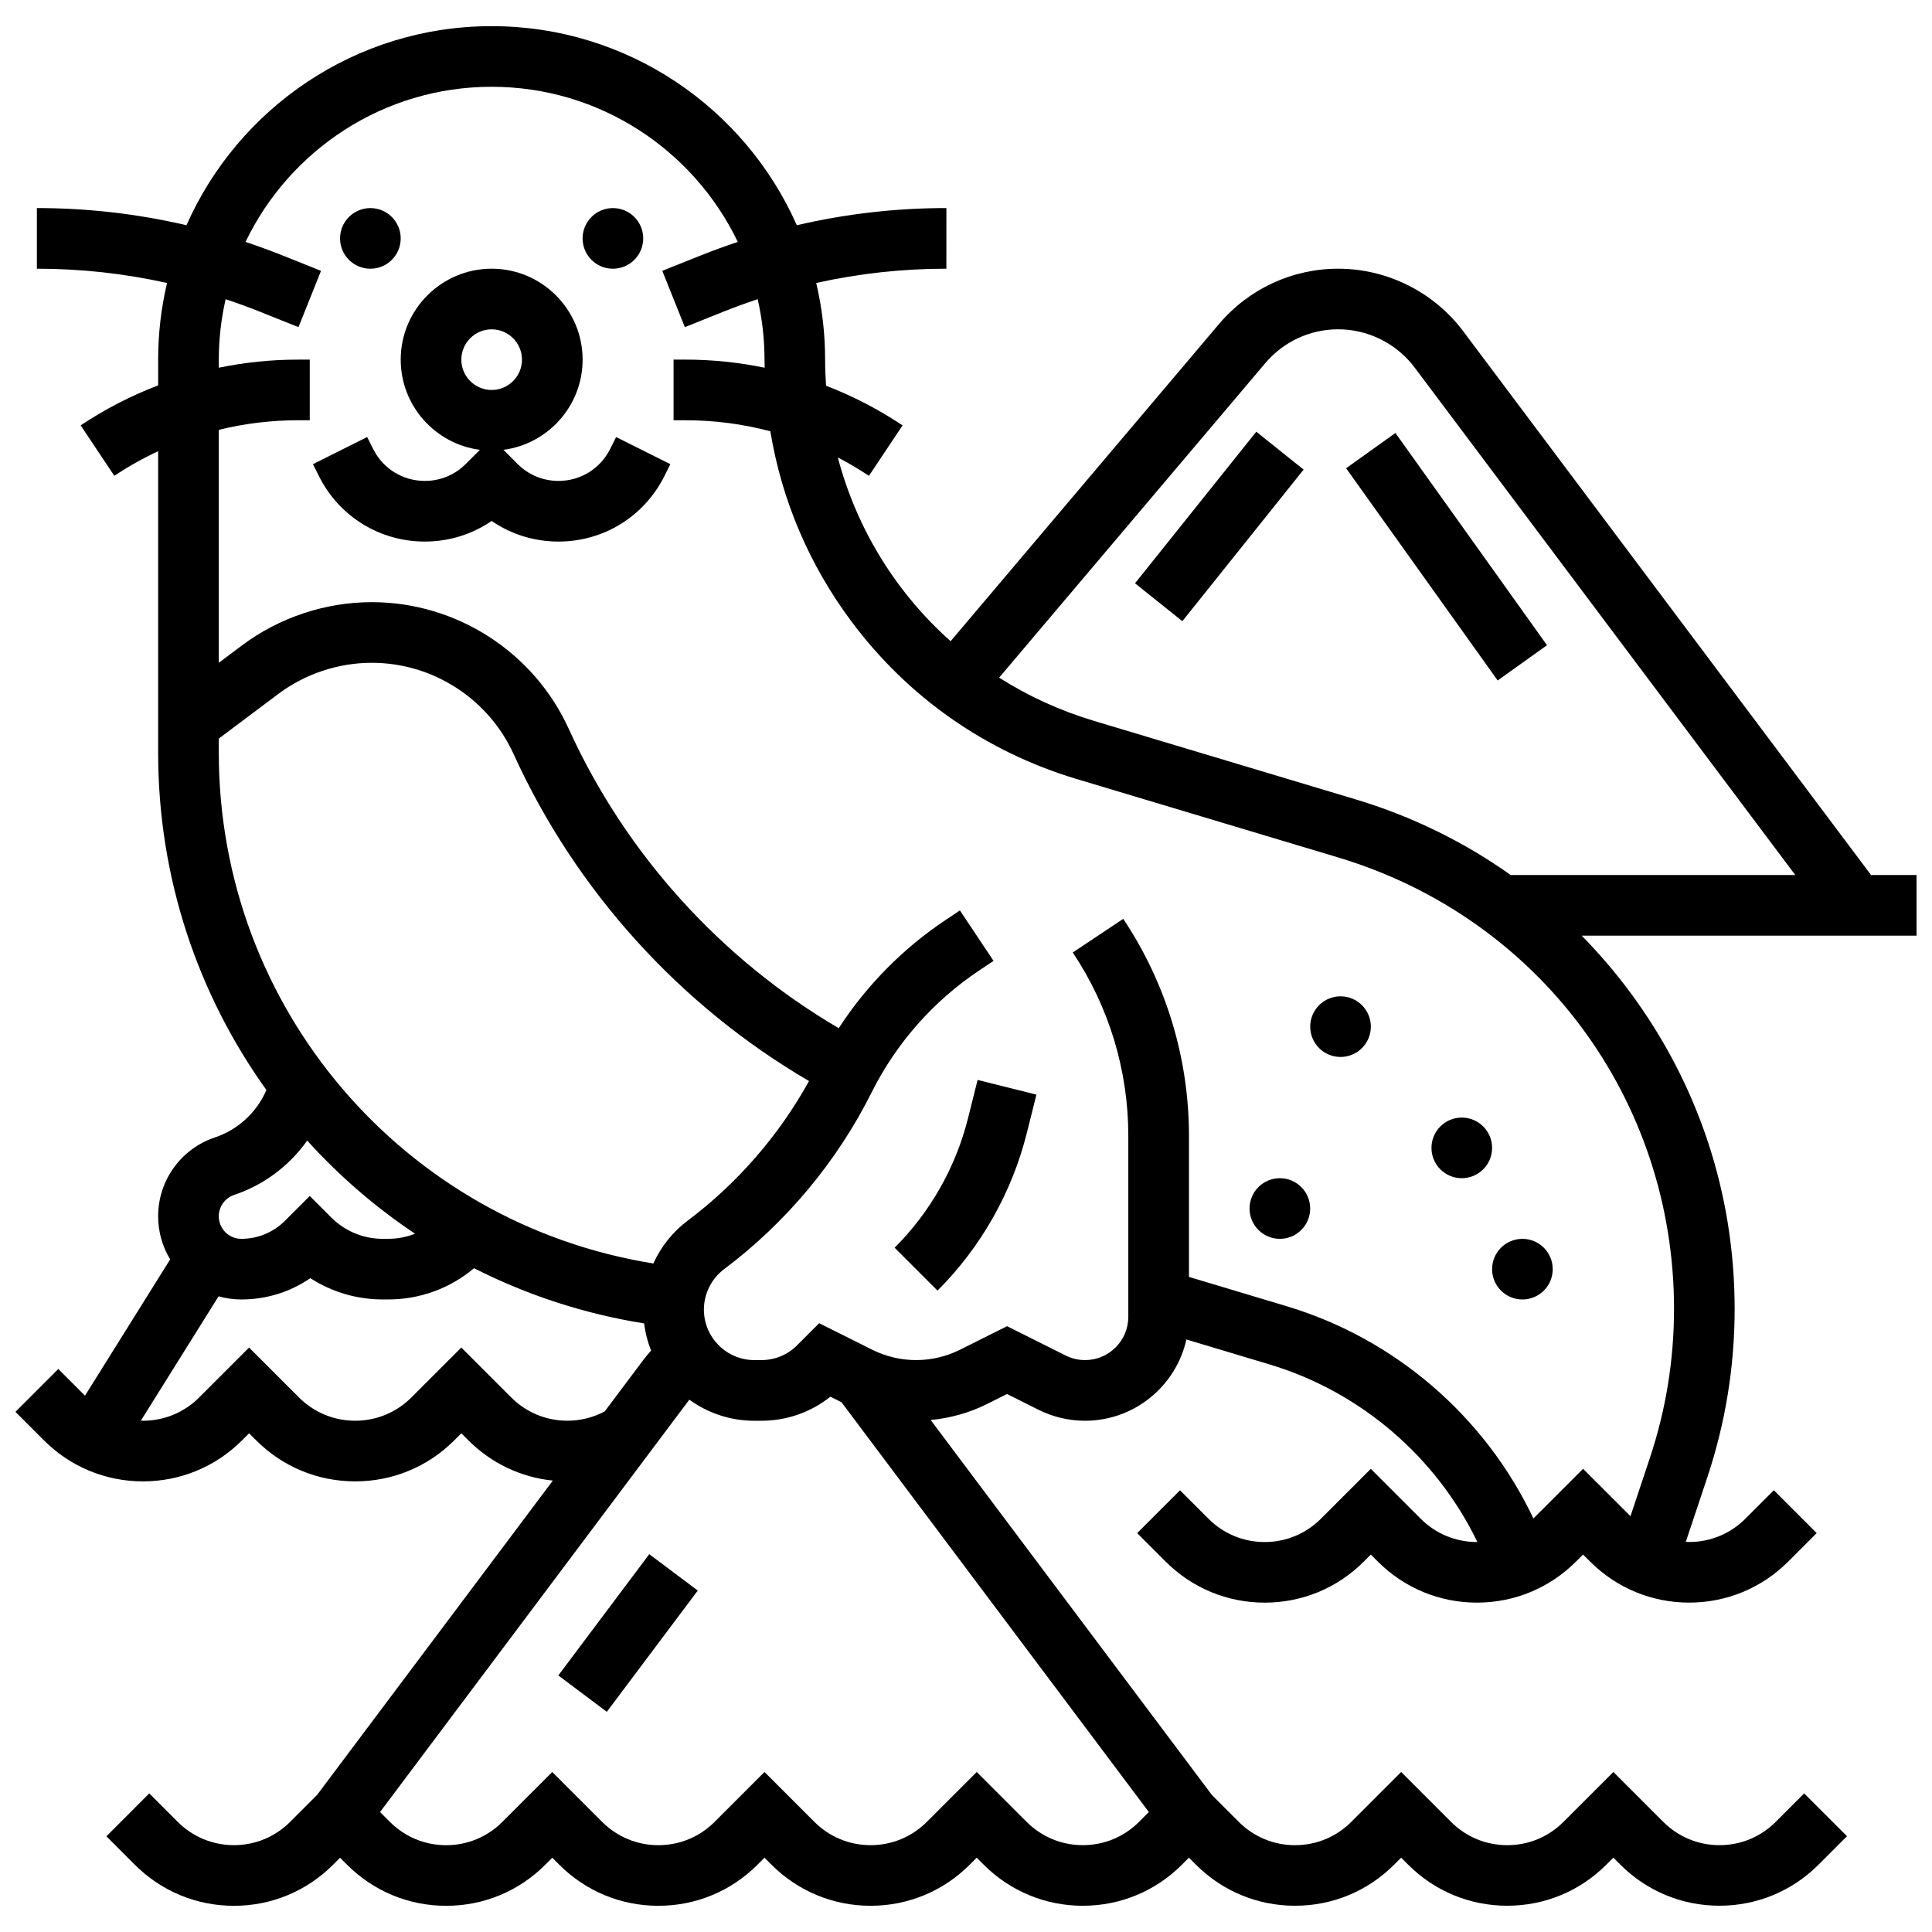
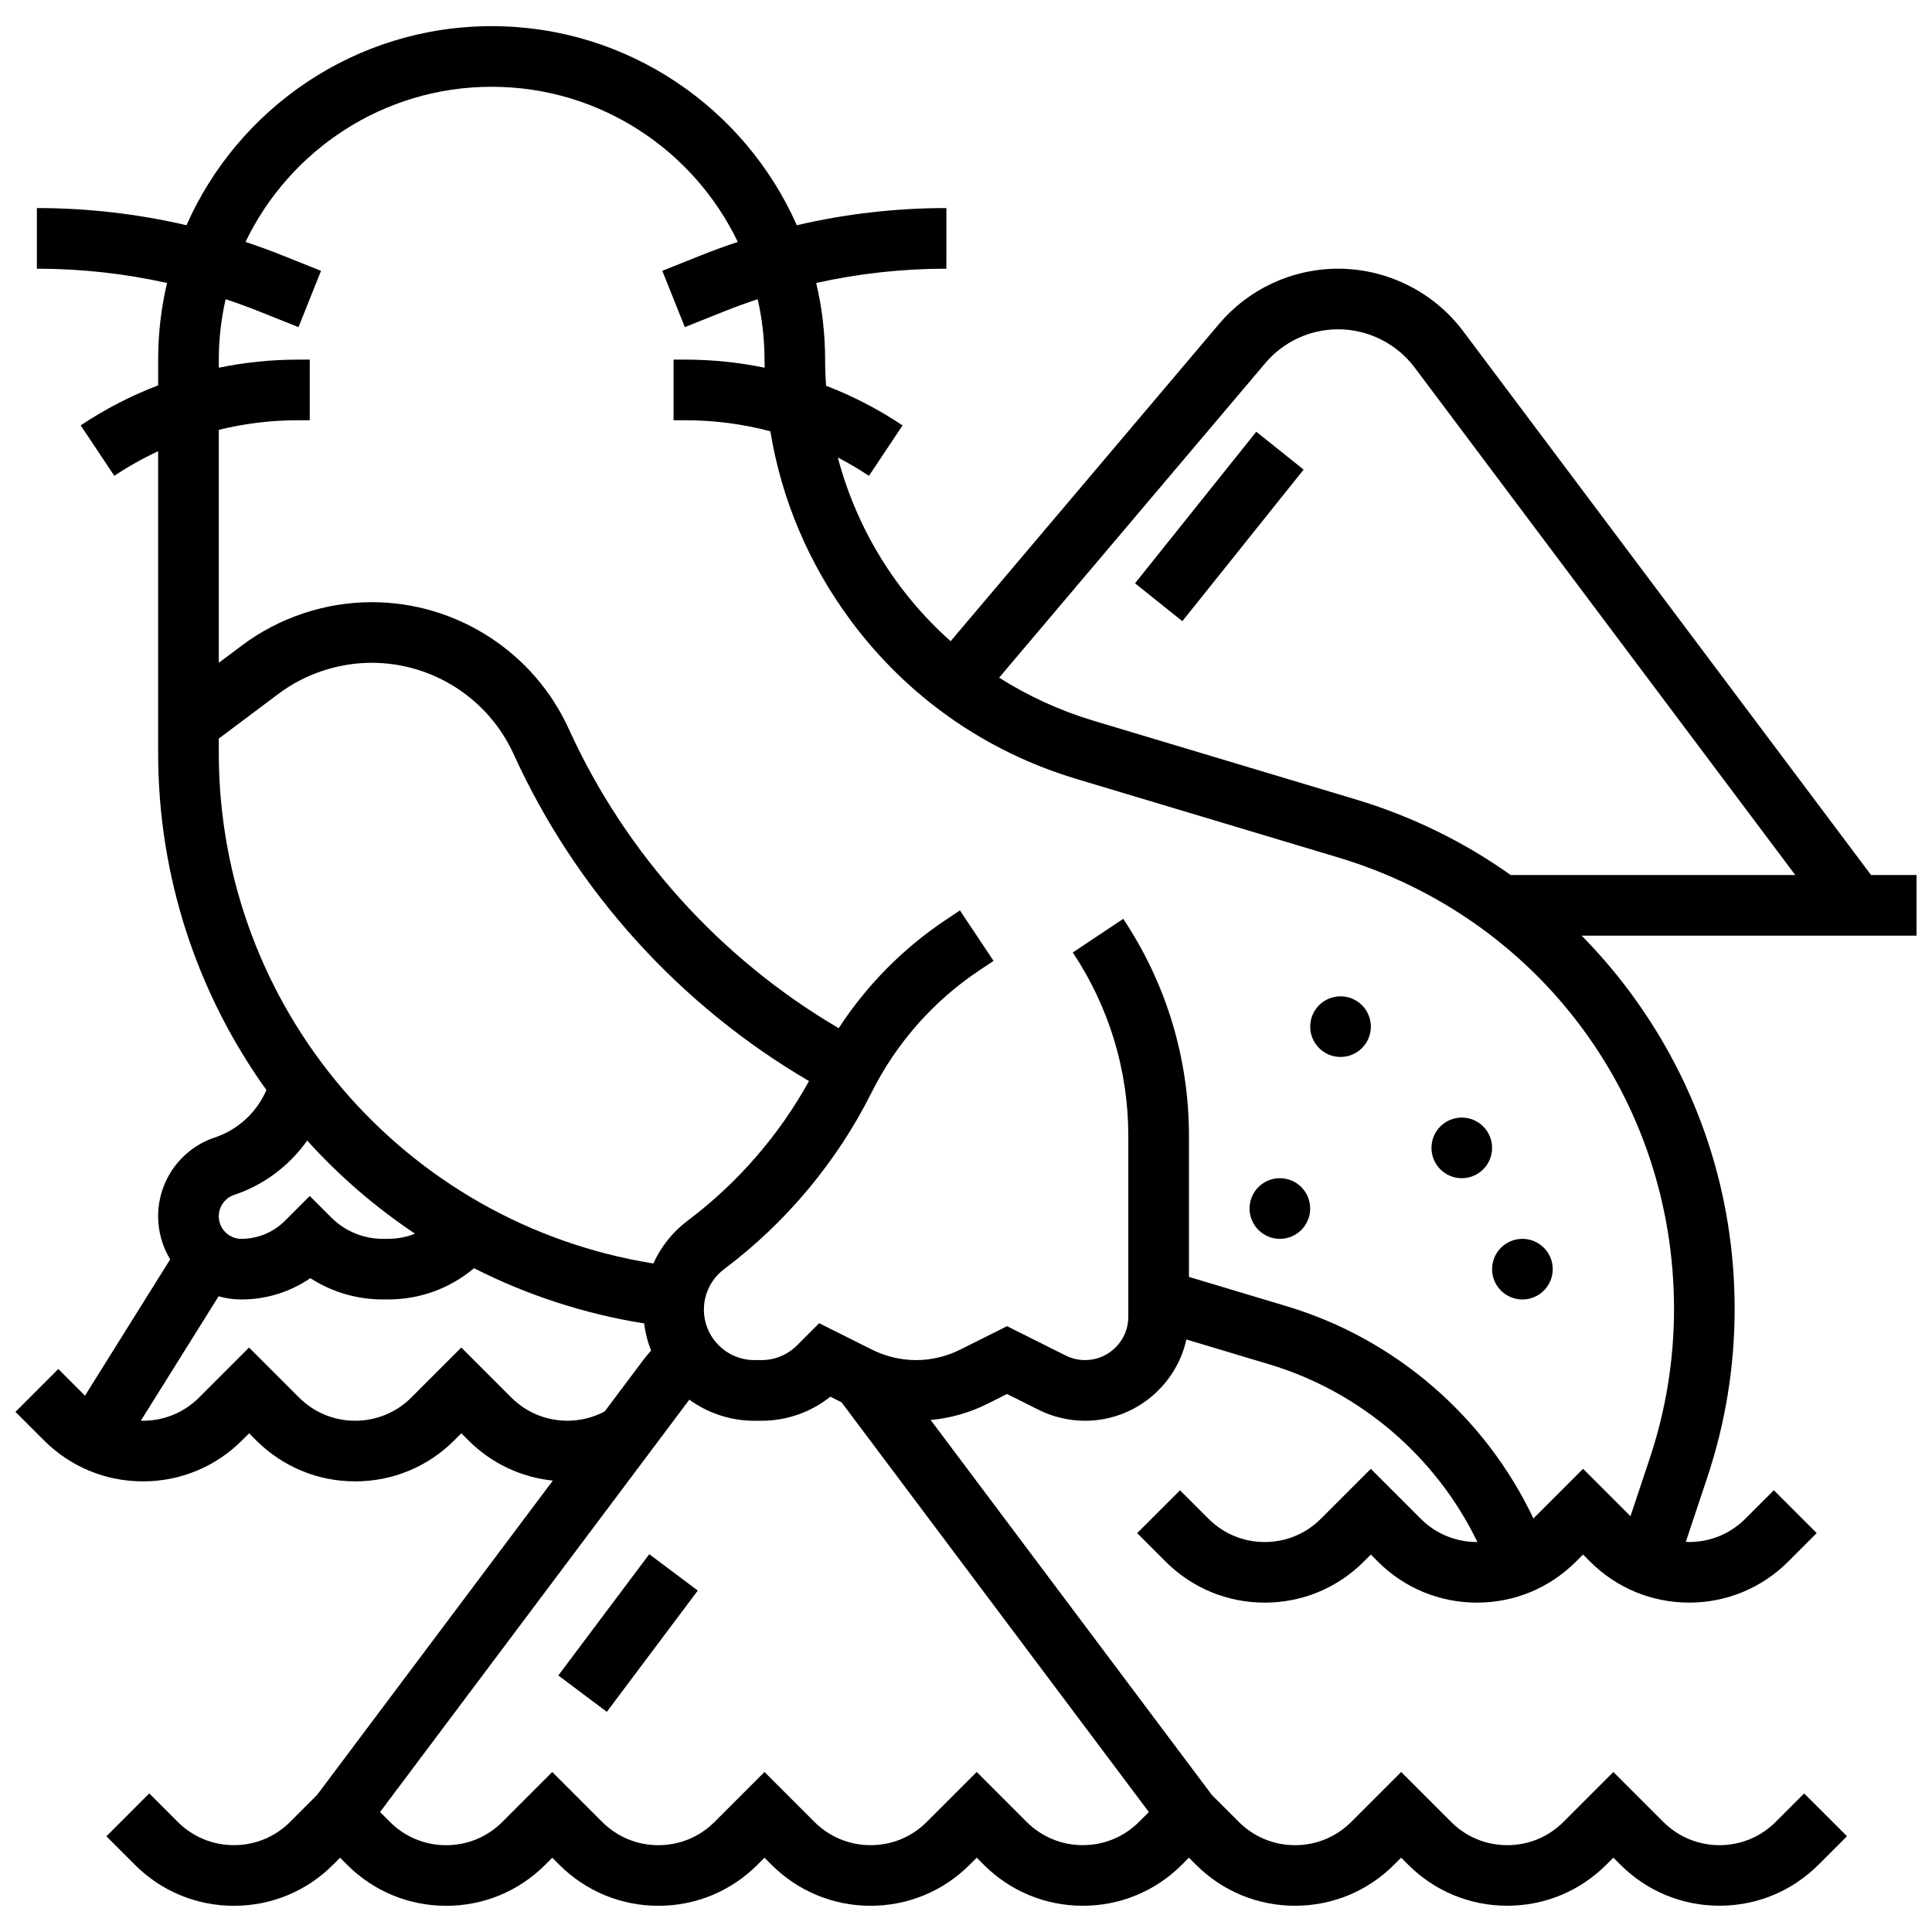
<svg xmlns="http://www.w3.org/2000/svg" width="800px" height="800px" version="1.1" viewBox="144 144 512 512">
  <defs>
    <clipPath id="a">
      <path d="m148.09 150h503.81v500h-503.81z" />
    </clipPath>
  </defs>
-   <path d="m305.7 262.98c-2.609 5.223-7.859 8.469-13.699 8.469-4.09 0-7.938-1.594-10.828-4.484l-3.758-3.758c11.82-1.535 20.984-11.66 20.984-23.895 0-13.289-10.812-24.102-24.102-24.102-13.289 0-24.102 10.812-24.102 24.102 0 12.23 9.164 22.359 20.984 23.895l-3.758 3.758c-2.891 2.894-6.738 4.484-10.832 4.484-5.84 0-11.09-3.242-13.699-8.469l-1.582-3.16-14.371 7.188 1.582 3.16c5.348 10.703 16.105 17.352 28.066 17.352 6.41 0 12.531-1.91 17.707-5.461 5.176 3.551 11.293 5.461 17.707 5.461 11.965 0 22.723-6.648 28.07-17.348l1.582-3.16-14.371-7.188zm-39.441-23.668c0-4.43 3.606-8.035 8.035-8.035 4.43 0 8.035 3.606 8.035 8.035s-3.606 8.035-8.035 8.035c-4.43 0-8.035-3.606-8.035-8.035z" />
-   <path d="m314.46 207.18c0 4.438-3.598 8.035-8.035 8.035s-8.031-3.598-8.031-8.035 3.594-8.035 8.031-8.035 8.035 3.598 8.035 8.035" />
-   <path d="m250.19 207.18c0 4.438-3.598 8.035-8.035 8.035s-8.035-3.598-8.035-8.035 3.598-8.035 8.035-8.035 8.035 3.598 8.035 8.035" />
-   <path d="m400.55 440.28c-3.25 13.012-9.984 24.898-19.465 34.383l11.363 11.363c11.543-11.543 19.734-26.012 23.691-41.848l2.523-10.09-15.59-3.898z" />
  <path d="m507.29 416.07c0 4.438-3.598 8.035-8.035 8.035s-8.035-3.598-8.035-8.035 3.598-8.035 8.035-8.035 8.035 3.598 8.035 8.035" />
  <path d="m539.42 448.2c0 4.438-3.598 8.035-8.035 8.035s-8.031-3.598-8.031-8.035 3.594-8.031 8.031-8.031 8.035 3.594 8.035 8.031" />
  <path d="m491.21 464.27c0 4.438-3.594 8.035-8.031 8.035s-8.035-3.598-8.035-8.035 3.598-8.035 8.035-8.035 8.031 3.598 8.031 8.035" />
  <path d="m555.49 480.34c0 4.438-3.598 8.035-8.035 8.035s-8.035-3.598-8.035-8.035c0-4.434 3.598-8.031 8.035-8.031s8.035 3.598 8.035 8.031" />
  <path d="m291.96 588.01 24.102-32.137 12.855 9.641-24.102 32.137z" />
  <g clip-path="url(#a)">
    <path d="m651.9 375.89h-12.051l-108.1-144.13c-7.773-10.367-20.145-16.551-33.102-16.551-12.195 0-23.711 5.34-31.59 14.652l-71.129 84.062c-14.449-12.852-24.883-29.719-29.898-48.691 2.82 1.465 5.574 3.09 8.246 4.871l8.914-13.371c-6.402-4.269-13.199-7.785-20.277-10.512-0.152-2.285-0.25-4.586-0.25-6.91 0-6.988-0.82-13.789-2.359-20.316 11.281-2.512 22.812-3.785 34.496-3.785l0.004-16.07c-13.438 0-26.695 1.531-39.641 4.551-13.727-31.043-44.809-52.758-80.875-52.758-36.062 0-67.145 21.715-80.871 52.758-12.949-3.019-26.203-4.551-39.645-4.551v16.07c11.684 0 23.219 1.273 34.496 3.785-1.543 6.527-2.359 13.328-2.359 20.316v6.816c-7.164 2.738-14.047 6.281-20.527 10.602l8.914 13.371c3.723-2.481 7.606-4.656 11.613-6.527v79.949c0 33.199 10.578 64.105 28.691 89.34-2.523 5.891-7.5 10.52-13.621 12.562-9.016 3.004-15.07 11.406-15.07 20.91 0 4.176 1.168 8.082 3.191 11.414l-22.574 36.121-7.074-7.074-11.359 11.363 7.547 7.547c7.012 7.012 16.336 10.875 26.254 10.875s19.242-3.863 26.254-10.875l1.867-1.867 1.863 1.863c7.016 7.016 16.34 10.879 26.258 10.879s19.242-3.863 26.254-10.875l1.867-1.867 1.863 1.863c6.094 6.094 13.93 9.805 22.387 10.672l-62.477 83.301-7.144 7.144c-3.977 3.977-9.266 6.168-14.891 6.168s-10.914-2.191-14.895-6.168l-7.547-7.547-11.359 11.367 7.547 7.547c7.016 7.012 16.336 10.875 26.258 10.875 9.918 0 19.242-3.863 26.254-10.875l1.867-1.867 1.863 1.863c7.012 7.016 16.336 10.879 26.254 10.879s19.242-3.863 26.254-10.875l1.867-1.867 1.863 1.863c7.012 7.012 16.336 10.875 26.254 10.875 9.918 0 19.242-3.863 26.254-10.875l1.867-1.867 1.863 1.863c7.012 7.012 16.336 10.875 26.254 10.875 9.918 0 19.242-3.863 26.254-10.875l1.867-1.867 1.863 1.863c7.012 7.012 16.336 10.875 26.254 10.875s19.242-3.863 26.254-10.875l1.867-1.867 1.863 1.863c7.012 7.012 16.336 10.875 26.254 10.875 9.918 0 19.242-3.863 26.254-10.875l1.867-1.867 1.863 1.863c7.012 7.012 16.336 10.875 26.254 10.875 9.918 0 19.242-3.863 26.254-10.875l1.867-1.867 1.863 1.863c7.012 7.012 16.336 10.875 26.254 10.875s19.242-3.863 26.254-10.875l7.547-7.547-11.352-11.34-7.547 7.547c-3.977 3.977-9.266 6.168-14.891 6.168s-10.914-2.191-14.895-6.168l-13.227-13.227-13.23 13.23c-3.977 3.977-9.266 6.168-14.891 6.168s-10.914-2.191-14.895-6.168l-13.227-13.227-13.23 13.23c-3.977 3.977-9.266 6.168-14.891 6.168s-10.914-2.191-14.895-6.168l-7.144-7.144-74.523-99.367c5.188-0.484 10.289-1.914 14.945-4.242l5.289-2.644 8.359 4.18c3.805 1.902 8.062 2.906 12.312 2.906 13.125 0 24.125-9.23 26.867-21.539l21.996 6.598c24.184 7.254 44.23 24.539 55.117 47.07-0.043 0-0.082 0.008-0.121 0.008-5.625 0-10.914-2.191-14.895-6.168l-13.227-13.227-13.23 13.23c-3.977 3.977-9.266 6.168-14.891 6.168s-10.914-2.191-14.895-6.168l-7.547-7.547-11.352 11.352 7.547 7.547c7.012 7.012 16.336 10.875 26.254 10.875 9.918 0 19.242-3.863 26.254-10.875l1.867-1.867 1.863 1.863c7.012 7.012 16.336 10.875 26.254 10.875 9.918 0 19.242-3.863 26.254-10.875l1.867-1.867 1.863 1.863c7.012 7.012 16.336 10.875 26.254 10.875s19.242-3.863 26.254-10.875l7.547-7.547-11.355-11.355-7.547 7.547c-3.977 3.977-9.266 6.168-14.891 6.168-0.301 0-0.594-0.031-0.891-0.043l5.707-17.117c4.801-14.406 7.234-29.406 7.234-44.59 0-30.555-9.641-59.66-27.879-84.172-3.906-5.254-8.148-10.164-12.66-14.766h88.746zm-172.58-135.66c4.82-5.695 11.859-8.961 19.32-8.961 7.926 0 15.496 3.785 20.25 10.125l100.87 134.49h-75.418c-12.398-8.805-26.223-15.582-41.141-20.059l-69.312-20.793c-9.051-2.715-17.461-6.598-25.109-11.445zm-277.34 99.504 15.77-11.828c7.102-5.324 15.898-8.258 24.777-8.258 16.152 0 30.906 9.5 37.594 24.207 16.43 36.141 44.051 66.645 78.277 86.637-7.961 14.398-18.996 27.117-32.152 36.988-3.977 2.981-7.078 6.918-9.102 11.352-66.102-10.605-115.16-67.656-115.16-135.32zm4.082 120.93c7.871-2.625 14.637-7.742 19.352-14.402 8.441 9.344 18.035 17.645 28.574 24.68-2.242 0.887-4.648 1.359-7.129 1.359l-1.379 0.004c-5.18 0-10.051-2.019-13.715-5.68l-5.68-5.68-6.574 6.578c-3.09 3.082-7.195 4.781-11.559 4.781-3.293 0-5.973-2.68-5.973-5.973 0-2.574 1.641-4.852 4.082-5.668zm88.312 59.844c-5.625 0-10.914-2.191-14.895-6.168l-13.227-13.227-13.23 13.23c-3.977 3.977-9.266 6.168-14.891 6.168s-10.914-2.191-14.895-6.168l-13.227-13.227-13.23 13.23c-3.977 3.977-9.266 6.168-14.891 6.168-0.188 0-0.367-0.023-0.551-0.027l20.594-32.953c1.914 0.543 3.93 0.84 6.016 0.84 6.629 0 12.953-1.977 18.301-5.648 5.684 3.676 12.305 5.644 19.23 5.644h1.379c8.426 0 16.395-2.922 22.77-8.281 13.883 7.047 29.023 12.066 45.07 14.629 0.312 2.508 0.941 4.922 1.848 7.195-0.723 0.816-1.43 1.652-2.082 2.527l-10.203 13.602c-3.043 1.617-6.43 2.465-9.887 2.465zm136.59 112.48c-5.625 0-10.914-2.191-14.895-6.168l-13.227-13.227-13.23 13.23c-3.977 3.977-9.266 6.168-14.891 6.168s-10.914-2.191-14.895-6.168l-13.227-13.227-13.23 13.23c-3.977 3.977-9.266 6.168-14.891 6.168s-10.914-2.191-14.895-6.168l-13.227-13.227-13.23 13.23c-3.977 3.977-9.266 6.168-14.891 6.168s-10.914-2.191-14.895-6.168l-2.621-2.621 81.961-109.28c4.852 3.512 10.801 5.59 17.234 5.59h1.836c6.734 0 13.125-2.246 18.316-6.383l2.941 1.473 81.453 108.6-2.621 2.621c-3.965 3.965-9.254 6.156-14.879 6.156zm156.67-142.09c0 13.453-2.156 26.746-6.41 39.508l-5.133 15.402-12.559-12.559-13.164 13.164c-12.75-26.926-36.562-47.602-65.336-56.234l-25.945-7.785v-37.363c0-20.543-6.023-40.438-17.418-57.527l-13.375 8.914c9.629 14.445 14.719 31.254 14.719 48.613v47.945c0 6.32-5.144 11.465-11.465 11.465-1.77 0-3.543-0.418-5.125-1.211l-15.543-7.773-12.477 6.238c-3.59 1.797-7.609 2.746-11.625 2.746-4.016 0-8.035-0.949-11.629-2.746l-14.062-7.031-5.852 5.856c-2.527 2.531-5.891 3.922-9.469 3.922h-1.836c-7.383 0-13.391-6.008-13.391-13.391 0-4.191 2.004-8.195 5.356-10.711 16.41-12.309 29.934-28.512 39.105-46.859 6.527-13.051 16.391-24.227 28.531-32.32l3.769-2.516-8.914-13.371-3.769 2.516c-11.312 7.543-20.961 17.34-28.352 28.691-31.262-18.328-56.496-46.227-71.516-79.27-9.285-20.43-29.781-33.629-52.219-33.629-12.328 0-24.555 4.074-34.418 11.473l-6.129 4.594v-61.734c6.805-1.668 13.82-2.539 20.934-2.539h3.168v-16.066h-3.168c-7.086 0-14.09 0.734-20.934 2.141v-2.141c0-5.504 0.641-10.859 1.809-16.016 3.016 1.004 6.008 2.086 8.977 3.273l10.332 4.133 5.969-14.918-10.332-4.133c-3.195-1.277-6.422-2.449-9.672-3.531 11.668-24.301 36.52-41.117 65.227-41.117 28.707 0 53.559 16.816 65.227 41.113-3.246 1.086-6.473 2.254-9.672 3.531l-10.332 4.133 5.969 14.918 10.332-4.133c2.969-1.188 5.961-2.269 8.977-3.273 1.172 5.156 1.809 10.512 1.809 16.016 0 0.719 0.027 1.434 0.043 2.148-6.856-1.41-13.875-2.148-20.977-2.148h-3.168v16.07h3.168c7.652 0 15.195 0.992 22.48 2.922 2.977 18.137 10.219 35.246 21.391 50.266 15.004 20.168 35.664 34.648 59.742 41.871l69.312 20.793c53.258 15.977 89.039 64.07 89.039 119.67z" />
  </g>
  <path d="m444.79 298.58 32.137-40.172 12.547 10.039-32.137 40.172z" />
-   <path d="m500.73 268.09 13.074-9.34 40.168 56.238-13.074 9.34z" />
</svg>